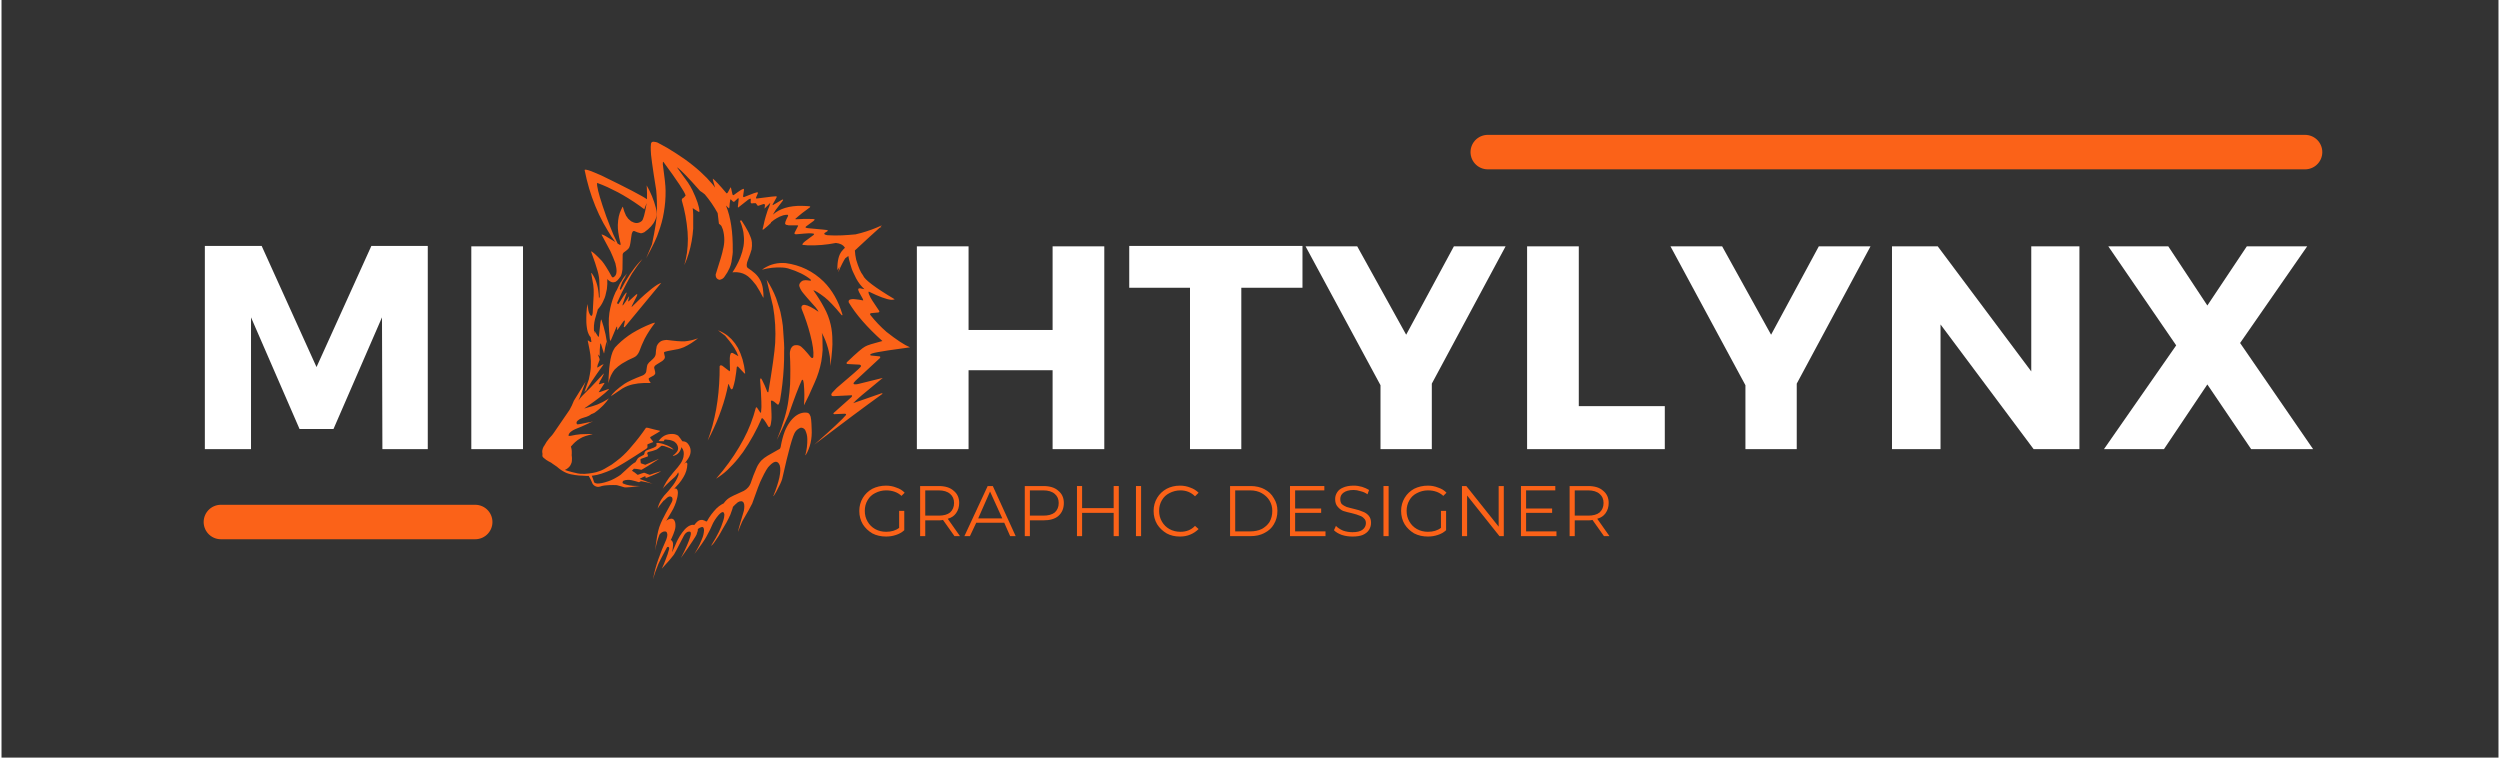
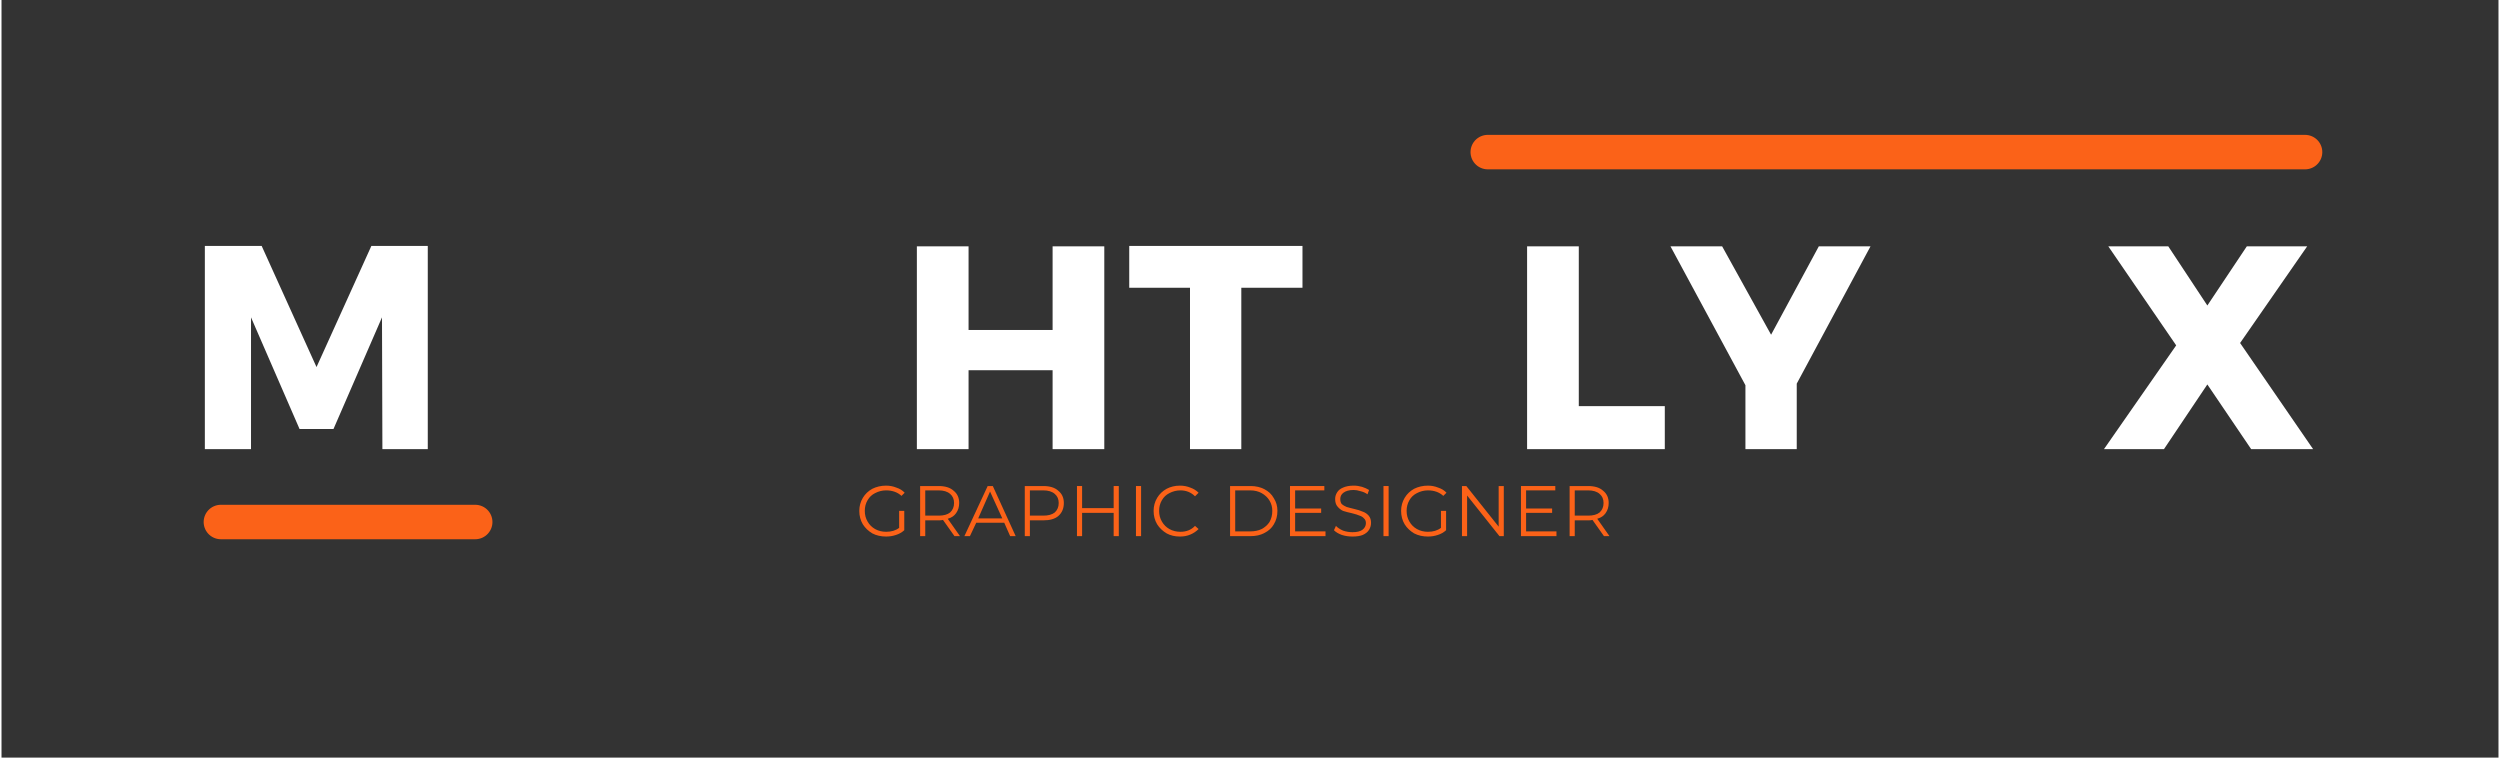
<svg xmlns="http://www.w3.org/2000/svg" width="132" zoomAndPan="magnify" viewBox="0 0 98.88 30" height="40" preserveAspectRatio="xMidYMid meet" version="1.0">
  <rect x="0" y="0" width="98.88" height="30" fill="#333333" stroke="none" />
  <defs>
    <g />
    <clipPath id="b3b4cd8475">
      <path d="M 21 5 L 36 5 L 36 23 L 21 23 Z M 21 5 " clip-rule="nonzero" />
    </clipPath>
    <clipPath id="65a90b89f2">
-       <path d="M 22.391 5.34 L 36.566 6.465 L 35.203 23.668 L 21.027 22.547 Z M 22.391 5.34 " clip-rule="nonzero" />
-     </clipPath>
+       </clipPath>
    <clipPath id="02e81df288">
      <path d="M 22.391 5.34 L 36.566 6.465 L 35.203 23.668 L 21.027 22.547 Z M 22.391 5.34 " clip-rule="nonzero" />
    </clipPath>
  </defs>
  <g clip-path="url(#b3b4cd8475)">
    <g clip-path="url(#65a90b89f2)">
      <g clip-path="url(#02e81df288)">
        <path fill="#fb6218" d="M 23.586 7.242 C 23.723 7.293 23.859 7.348 23.996 7.41 C 24.34 7.574 24.547 7.684 24.617 7.73 C 24.906 7.898 25.184 8.082 25.453 8.285 L 25.547 8.043 C 25.543 8.059 25.543 8.078 25.539 8.094 C 25.473 8.48 25.414 8.699 25.355 8.75 C 25.289 8.809 25.211 8.836 25.121 8.832 C 25.066 8.824 25.02 8.809 24.973 8.781 C 24.949 8.781 24.898 8.738 24.816 8.66 C 24.785 8.621 24.758 8.582 24.73 8.539 C 24.676 8.426 24.633 8.309 24.605 8.188 C 24.594 8.188 24.574 8.223 24.539 8.301 C 24.457 8.457 24.414 8.66 24.406 8.906 C 24.402 9 24.41 9.094 24.422 9.188 C 24.441 9.34 24.473 9.488 24.512 9.637 C 24.52 9.66 24.516 9.688 24.504 9.707 L 24.398 9.645 C 24.363 9.57 24.305 9.453 24.23 9.289 C 24.184 9.184 24.141 9.07 24.094 8.953 C 23.996 8.715 23.902 8.449 23.805 8.156 C 23.641 7.66 23.566 7.355 23.586 7.242 Z M 25.32 10.312 Z M 29.301 8.727 L 29.242 8.742 C 29.289 8.855 29.328 8.969 29.355 9.086 C 29.375 9.16 29.387 9.234 29.391 9.312 C 29.41 9.457 29.406 9.605 29.383 9.75 C 29.355 9.906 29.312 10.055 29.254 10.203 C 29.207 10.32 29.152 10.438 29.09 10.547 C 29.047 10.625 29 10.703 28.945 10.785 C 29.008 10.777 29.07 10.777 29.133 10.781 C 29.293 10.793 29.438 10.848 29.562 10.945 C 29.684 11.047 29.785 11.164 29.879 11.289 C 29.977 11.441 30.066 11.598 30.148 11.758 C 30.16 11.777 30.168 11.789 30.176 11.789 C 30.176 11.664 30.168 11.543 30.148 11.418 C 30.141 11.367 30.129 11.316 30.113 11.266 L 30.09 11.199 C 30.074 11.156 30.059 11.117 30.035 11.078 C 29.984 10.984 29.922 10.906 29.844 10.832 C 29.754 10.75 29.656 10.68 29.555 10.613 C 29.535 10.598 29.523 10.582 29.516 10.559 C 29.504 10.5 29.512 10.441 29.527 10.383 C 29.637 10.09 29.695 9.922 29.703 9.879 C 29.719 9.785 29.723 9.691 29.715 9.598 C 29.711 9.551 29.699 9.504 29.688 9.457 C 29.668 9.402 29.648 9.344 29.621 9.289 L 29.578 9.191 C 29.492 9.031 29.402 8.875 29.301 8.727 Z M 25.383 10.254 L 25.297 10.344 C 25.305 10.332 25.312 10.324 25.32 10.312 C 25.309 10.328 25.293 10.344 25.281 10.359 L 25.254 10.387 C 25 10.664 24.758 11.027 24.523 11.48 C 24.516 11.477 24.508 11.473 24.5 11.465 C 24.496 11.457 24.492 11.445 24.488 11.434 C 24.488 11.43 24.488 11.426 24.488 11.422 C 24.512 11.355 24.539 11.277 24.574 11.188 C 24.586 11.164 24.598 11.141 24.613 11.113 C 24.629 11.09 24.668 11.023 24.75 10.895 L 24.734 10.914 C 24.707 10.945 24.68 10.977 24.652 11.012 C 24.684 10.957 24.723 10.898 24.766 10.836 L 24.742 10.859 C 24.684 10.922 24.633 10.988 24.59 11.062 C 24.578 11.078 24.562 11.109 24.543 11.145 C 24.504 11.188 24.449 11.293 24.375 11.465 L 24.34 11.535 L 24.355 11.492 L 24.312 11.578 C 24.27 11.672 24.23 11.766 24.199 11.863 C 24.164 11.973 24.133 12.082 24.109 12.191 C 24.078 12.324 24.059 12.461 24.051 12.598 C 24.043 12.762 24.047 12.93 24.059 13.094 C 24.074 13.363 24.094 13.496 24.109 13.496 C 24.109 13.496 24.109 13.496 24.113 13.496 C 24.117 13.496 24.133 13.473 24.152 13.426 L 24.355 12.941 C 24.359 12.938 24.363 12.938 24.367 12.938 C 24.375 12.938 24.375 12.941 24.379 12.945 C 24.375 13.027 24.379 13.07 24.387 13.07 C 24.559 12.816 24.652 12.688 24.664 12.691 C 24.68 12.691 24.688 12.707 24.684 12.727 C 24.676 12.746 24.668 12.824 24.641 12.941 C 24.645 12.949 24.652 12.957 24.66 12.957 C 24.672 12.957 24.684 12.949 24.691 12.938 L 26.125 11.203 C 26.035 11.227 25.91 11.305 25.746 11.434 L 25.473 11.664 C 25.434 11.691 25.266 11.855 24.961 12.152 C 24.949 12.152 24.953 12.137 24.965 12.105 L 25.148 11.746 C 25.172 11.695 25.18 11.668 25.176 11.664 C 25.176 11.656 25.172 11.652 25.164 11.648 C 25.148 11.652 25.133 11.66 25.121 11.672 L 24.828 11.938 C 24.82 11.938 24.816 11.93 24.816 11.91 L 24.852 11.762 C 24.855 11.75 24.855 11.742 24.848 11.742 C 24.848 11.742 24.848 11.742 24.844 11.742 C 24.738 11.91 24.676 12.008 24.656 12.027 C 24.625 12.074 24.605 12.098 24.594 12.098 C 24.586 12.09 24.594 12.059 24.613 12 L 24.754 11.605 C 24.758 11.594 24.758 11.59 24.75 11.59 C 24.742 11.59 24.738 11.59 24.73 11.594 C 24.699 11.629 24.672 11.664 24.648 11.699 C 24.555 11.852 24.48 11.965 24.426 12.043 L 24.414 12.039 C 24.402 12.035 24.395 12.027 24.387 12.016 C 24.383 12.012 24.379 12.008 24.375 12.004 C 24.375 11.996 24.379 11.988 24.383 11.98 C 24.426 11.879 24.492 11.742 24.574 11.566 C 24.699 11.316 24.816 11.098 24.926 10.906 L 24.969 10.832 C 25.102 10.629 25.238 10.438 25.383 10.254 Z M 23.629 14.398 C 23.629 14.406 23.629 14.406 23.629 14.41 Z M 25.867 12.781 L 25.855 12.781 C 25.84 12.785 25.824 12.793 25.809 12.801 L 25.832 12.781 L 25.711 12.828 C 25.461 12.926 25.219 13.047 24.984 13.188 C 24.879 13.254 24.777 13.324 24.68 13.402 L 24.543 13.516 C 24.453 13.594 24.371 13.676 24.293 13.762 C 24.258 13.816 24.227 13.871 24.199 13.934 C 24.164 14.027 24.137 14.121 24.117 14.219 C 24.098 14.32 24.082 14.441 24.066 14.578 C 24.047 14.832 24.035 15.031 24.031 15.176 C 24.043 15.121 24.059 15.07 24.074 15.02 C 24.09 14.973 24.109 14.922 24.129 14.879 L 24.164 14.812 C 24.195 14.746 24.238 14.688 24.285 14.629 C 24.371 14.543 24.465 14.469 24.566 14.402 C 24.723 14.305 24.887 14.219 25.055 14.148 C 25.102 14.125 25.141 14.094 25.172 14.055 C 25.207 14.012 25.238 13.961 25.258 13.91 C 25.32 13.738 25.391 13.57 25.473 13.406 C 25.59 13.188 25.727 12.98 25.879 12.785 C 25.879 12.781 25.875 12.777 25.867 12.781 Z M 23.16 6.723 C 23.156 6.719 23.148 6.719 23.145 6.719 L 23.137 6.719 C 23.121 6.715 23.105 6.719 23.09 6.73 L 23.172 7.102 L 23.27 7.465 C 23.34 7.703 23.422 7.934 23.516 8.164 C 23.609 8.391 23.711 8.609 23.828 8.824 L 24.012 9.141 C 24.102 9.297 24.199 9.445 24.309 9.586 L 23.938 9.359 C 23.887 9.328 23.832 9.301 23.777 9.285 C 23.77 9.285 23.766 9.289 23.762 9.293 L 24.113 9.949 C 24.188 10.105 24.25 10.266 24.309 10.426 C 24.379 10.699 24.371 10.871 24.277 10.945 C 24.262 10.969 24.238 10.984 24.207 10.984 C 24.191 10.984 24.18 10.977 24.172 10.965 C 24.004 10.66 23.875 10.453 23.777 10.336 C 23.547 10.094 23.406 9.965 23.344 9.953 C 23.473 10.305 23.559 10.562 23.605 10.73 C 23.652 10.891 23.676 11.051 23.676 11.219 C 23.684 11.352 23.684 11.527 23.688 11.75 L 23.66 11.816 C 23.66 11.797 23.656 11.777 23.656 11.766 L 23.648 11.637 C 23.641 11.555 23.629 11.477 23.613 11.395 C 23.598 11.32 23.578 11.25 23.555 11.18 C 23.535 11.113 23.508 11.051 23.477 10.988 C 23.445 10.93 23.414 10.875 23.375 10.82 C 23.371 10.816 23.367 10.812 23.359 10.812 L 23.355 10.812 C 23.355 10.812 23.352 10.816 23.352 10.824 C 23.398 11.07 23.426 11.223 23.434 11.285 C 23.438 11.316 23.445 11.375 23.449 11.465 C 23.453 11.527 23.449 11.602 23.449 11.68 L 23.41 12.402 C 23.398 12.469 23.387 12.5 23.371 12.504 C 23.367 12.508 23.363 12.508 23.359 12.508 C 23.34 12.508 23.324 12.488 23.301 12.457 C 23.273 12.41 23.254 12.355 23.242 12.301 C 23.227 12.227 23.215 12.148 23.207 12.074 C 23.203 12.055 23.199 12.043 23.199 12.043 C 23.164 12.285 23.152 12.527 23.16 12.773 C 23.164 12.84 23.168 12.906 23.18 12.973 C 23.188 13.031 23.199 13.086 23.215 13.141 L 23.242 13.211 C 23.258 13.25 23.277 13.289 23.305 13.324 L 23.328 13.344 L 23.359 13.523 C 23.359 13.543 23.352 13.547 23.336 13.547 L 23.332 13.547 C 23.293 13.527 23.258 13.504 23.223 13.477 C 23.219 13.477 23.215 13.484 23.215 13.496 C 23.27 13.754 23.305 13.941 23.32 14.055 C 23.34 14.215 23.344 14.375 23.336 14.539 C 23.332 14.598 23.328 14.656 23.316 14.715 L 23.297 14.828 C 23.277 14.93 23.266 14.996 23.258 15.023 L 23.09 15.5 C 23.086 15.512 23.086 15.516 23.09 15.516 C 23.094 15.516 23.094 15.516 23.098 15.512 L 23.148 15.438 L 23.125 15.52 C 23.203 15.348 23.441 14.984 23.844 14.426 L 23.84 14.426 C 23.812 14.426 23.734 14.465 23.609 14.551 C 23.605 14.551 23.605 14.555 23.602 14.555 C 23.594 14.551 23.59 14.547 23.59 14.543 C 23.594 14.504 23.605 14.461 23.617 14.422 C 23.621 14.414 23.625 14.406 23.629 14.398 L 23.629 14.402 L 23.664 14.301 L 23.684 14.262 C 23.684 14.254 23.684 14.25 23.684 14.246 C 23.684 14.227 23.68 14.211 23.676 14.191 L 23.613 14.031 L 23.688 14.102 C 23.684 13.934 23.691 13.766 23.711 13.602 C 23.711 13.598 23.715 13.598 23.715 13.598 C 23.723 13.598 23.734 13.617 23.75 13.656 L 23.855 13.992 C 23.863 13.992 23.867 13.984 23.867 13.969 C 23.891 13.82 23.918 13.676 23.957 13.535 C 23.961 13.527 23.965 13.523 23.965 13.523 C 23.98 13.629 23.992 13.703 23.996 13.746 L 23.98 13.559 C 23.977 13.535 23.973 13.523 23.969 13.523 C 23.945 13.371 23.926 13.277 23.918 13.234 C 23.875 13.039 23.82 12.844 23.754 12.652 L 23.75 12.652 C 23.742 12.652 23.73 12.688 23.719 12.762 L 23.664 13.246 C 23.664 13.281 23.66 13.309 23.648 13.34 C 23.645 13.34 23.645 13.34 23.641 13.34 C 23.637 13.336 23.629 13.332 23.617 13.316 L 23.484 13.105 C 23.48 13.105 23.477 13.109 23.477 13.117 C 23.477 13.156 23.477 13.191 23.477 13.219 C 23.469 13.191 23.465 13.164 23.465 13.148 C 23.457 13.059 23.457 12.973 23.461 12.887 C 23.469 12.805 23.48 12.727 23.5 12.648 C 23.512 12.602 23.547 12.48 23.602 12.297 C 23.609 12.281 23.613 12.266 23.613 12.25 L 23.668 12.188 C 23.746 12.09 23.809 11.98 23.855 11.863 C 23.895 11.793 23.934 11.652 23.973 11.445 C 23.988 11.312 23.996 11.184 23.988 11.051 C 24.062 11.129 24.133 11.172 24.203 11.18 C 24.227 11.18 24.25 11.18 24.273 11.172 C 24.336 11.168 24.418 11.09 24.523 10.934 C 24.562 10.848 24.582 10.758 24.59 10.664 L 24.598 10.07 C 24.605 10.043 24.617 10.02 24.637 10 C 24.781 9.902 24.859 9.828 24.867 9.773 C 24.887 9.734 24.918 9.57 24.953 9.281 C 24.961 9.25 24.969 9.219 24.984 9.191 C 25 9.16 25.02 9.145 25.055 9.148 C 25.141 9.188 25.23 9.219 25.32 9.238 L 25.328 9.238 C 25.375 9.23 25.418 9.215 25.457 9.195 C 25.668 9.043 25.809 8.891 25.879 8.727 C 25.953 8.582 25.965 8.414 25.91 8.223 C 25.828 7.91 25.707 7.617 25.547 7.34 L 25.555 7.445 C 25.562 7.594 25.566 7.742 25.559 7.891 C 25.383 7.762 24.777 7.445 23.738 6.941 C 23.422 6.801 23.23 6.727 23.16 6.723 Z M 27.582 13.395 L 27.516 13.418 C 27.371 13.469 27.219 13.5 27.066 13.516 C 26.965 13.52 26.863 13.516 26.762 13.508 C 26.648 13.496 26.508 13.484 26.34 13.461 C 26.215 13.469 26.133 13.492 26.086 13.531 C 26.02 13.578 25.973 13.641 25.945 13.715 C 25.922 13.816 25.91 13.922 25.906 14.027 C 25.898 14.062 25.887 14.098 25.867 14.129 C 25.848 14.164 25.773 14.242 25.637 14.359 C 25.613 14.387 25.594 14.414 25.578 14.441 C 25.566 14.465 25.551 14.555 25.531 14.715 C 25.523 14.746 25.512 14.773 25.488 14.797 C 25.461 14.828 25.426 14.852 25.391 14.867 C 25.043 15 24.809 15.109 24.676 15.195 C 24.379 15.402 24.199 15.566 24.133 15.691 L 24.59 15.383 C 24.66 15.34 24.734 15.305 24.809 15.277 C 25.051 15.188 25.352 15.152 25.711 15.168 C 25.648 15.086 25.621 15.023 25.629 14.988 C 25.629 14.977 25.695 14.938 25.82 14.875 C 25.848 14.855 25.867 14.832 25.883 14.805 C 25.895 14.77 25.883 14.691 25.844 14.562 C 25.848 14.535 25.855 14.512 25.871 14.492 C 25.879 14.473 25.977 14.41 26.164 14.297 C 26.195 14.273 26.223 14.246 26.246 14.215 C 26.262 14.191 26.27 14.164 26.27 14.133 C 26.234 14.004 26.227 13.941 26.246 13.941 L 26.25 13.941 C 26.27 13.922 26.449 13.883 26.793 13.824 C 26.824 13.816 26.859 13.805 26.891 13.797 L 27.02 13.75 C 27.223 13.656 27.41 13.535 27.582 13.395 Z M 31.051 10.418 L 30.938 10.414 C 30.633 10.41 30.359 10.5 30.113 10.68 C 30.379 10.609 30.648 10.578 30.922 10.594 C 31 10.598 31.074 10.609 31.148 10.629 C 31.523 10.742 31.82 10.887 32.039 11.066 C 32.059 11.098 32.059 11.117 32.035 11.117 C 31.988 11.109 31.945 11.102 31.898 11.098 C 31.801 11.09 31.73 11.105 31.688 11.137 C 31.602 11.207 31.57 11.277 31.598 11.348 C 31.629 11.441 31.68 11.527 31.742 11.602 C 31.793 11.668 31.957 11.859 32.242 12.176 C 32.316 12.27 32.352 12.328 32.348 12.344 C 32.105 12.176 31.926 12.086 31.812 12.074 C 31.75 12.062 31.707 12.086 31.68 12.141 C 31.672 12.176 31.676 12.207 31.688 12.242 C 31.824 12.574 31.938 12.91 32.027 13.258 C 32.129 13.645 32.168 13.938 32.148 14.129 C 32.145 14.164 32.129 14.18 32.105 14.176 C 32.09 14.176 32.074 14.168 32.059 14.16 C 31.836 13.883 31.688 13.727 31.605 13.691 C 31.574 13.68 31.543 13.672 31.508 13.668 C 31.387 13.656 31.305 13.703 31.254 13.812 C 31.227 13.883 31.215 13.953 31.219 14.027 C 31.242 14.43 31.242 14.832 31.227 15.234 C 31.215 15.418 31.195 15.629 31.16 15.863 C 31.109 16.262 30.957 16.785 30.703 17.422 C 30.84 17.156 30.992 16.832 31.16 16.449 C 31.391 15.785 31.566 15.32 31.691 15.055 C 31.703 15.043 31.711 15.035 31.719 15.039 C 31.742 15.039 31.758 15.086 31.77 15.188 C 31.797 15.477 31.801 15.762 31.777 16.051 C 31.898 15.824 32.039 15.527 32.195 15.16 C 32.32 14.887 32.41 14.602 32.465 14.305 C 32.488 14.156 32.508 14.008 32.516 13.859 C 32.516 13.484 32.508 13.258 32.484 13.18 C 32.586 13.367 32.664 13.562 32.723 13.77 C 32.75 13.863 32.773 13.961 32.789 14.059 C 32.805 14.105 32.816 14.25 32.824 14.492 C 32.891 13.98 32.914 13.645 32.902 13.484 C 32.902 13.273 32.883 13.066 32.836 12.859 C 32.781 12.621 32.695 12.391 32.574 12.176 C 32.449 11.941 32.305 11.715 32.148 11.496 L 32.152 11.496 C 32.215 11.504 32.363 11.594 32.598 11.773 C 32.75 11.891 32.977 12.125 33.27 12.48 C 33.273 12.484 33.277 12.488 33.285 12.488 C 33.293 12.492 33.297 12.48 33.301 12.457 C 33.141 11.918 32.891 11.484 32.555 11.148 C 32.133 10.738 31.633 10.496 31.051 10.418 Z M 25.859 5.617 L 25.828 5.613 C 25.77 5.609 25.73 5.633 25.719 5.691 C 25.707 5.777 25.707 5.867 25.711 5.953 C 25.707 6.094 25.777 6.617 25.926 7.531 C 25.953 7.82 25.961 8.109 25.953 8.398 C 25.953 8.641 25.887 9.066 25.758 9.676 L 25.527 10.23 C 25.801 9.727 25.965 9.383 26.02 9.188 C 26.113 8.938 26.184 8.684 26.227 8.418 C 26.277 8.133 26.301 7.844 26.297 7.551 C 26.297 7.363 26.258 7.016 26.188 6.508 C 26.184 6.441 26.191 6.41 26.207 6.406 C 26.766 7.164 27.059 7.609 27.09 7.742 C 27.055 7.793 27.016 7.832 26.961 7.859 C 26.945 7.883 26.938 7.906 26.938 7.934 C 27.059 8.34 27.133 8.754 27.168 9.176 L 27.18 9.461 C 27.18 9.641 27.168 9.82 27.145 10 C 27.121 10.168 27.086 10.336 27.039 10.5 C 27.176 10.199 27.27 9.883 27.328 9.559 C 27.359 9.387 27.379 9.219 27.391 9.047 C 27.398 8.609 27.391 8.34 27.371 8.242 L 27.602 8.387 C 27.605 8.391 27.609 8.391 27.617 8.391 C 27.633 8.395 27.641 8.383 27.637 8.359 C 27.629 8.176 27.535 7.902 27.363 7.539 C 27.309 7.434 27.25 7.328 27.184 7.23 L 26.777 6.668 C 26.766 6.648 26.758 6.637 26.762 6.629 C 26.906 6.734 27.207 7.043 27.664 7.562 C 27.73 7.602 27.793 7.648 27.852 7.699 C 28.047 7.93 28.215 8.176 28.359 8.438 L 28.41 8.863 C 28.438 8.879 28.465 8.898 28.484 8.922 C 28.5 8.926 28.527 8.98 28.566 9.09 C 28.641 9.359 28.641 9.629 28.566 9.898 C 28.551 10.004 28.457 10.324 28.281 10.867 C 28.277 10.914 28.285 10.957 28.305 10.996 C 28.332 11.039 28.371 11.066 28.422 11.078 L 28.43 11.082 C 28.523 11.066 28.594 11.023 28.641 10.941 C 28.715 10.84 28.781 10.73 28.832 10.613 C 28.863 10.535 28.891 10.457 28.906 10.375 C 28.945 10.137 28.965 9.98 28.957 9.914 C 28.965 9.184 28.875 8.594 28.688 8.141 L 28.805 8.25 C 28.812 8.25 28.816 8.238 28.824 8.211 C 28.828 8.109 28.84 8.008 28.859 7.906 C 28.863 7.902 28.871 7.898 28.875 7.898 C 28.879 7.898 28.879 7.898 28.883 7.898 L 28.969 7.984 C 28.98 7.988 28.988 7.992 29 7.992 L 29.012 7.992 L 29.172 7.844 C 29.184 7.844 29.191 7.863 29.191 7.898 C 29.188 7.93 29.18 8.023 29.16 8.18 C 29.156 8.207 29.164 8.219 29.172 8.219 L 29.555 7.918 C 29.582 7.895 29.613 7.879 29.648 7.867 L 29.652 7.867 C 29.664 7.867 29.672 7.875 29.672 7.887 C 29.664 7.973 29.664 8.027 29.676 8.039 C 29.688 8.051 29.699 8.055 29.715 8.055 C 29.758 8.047 29.805 8.043 29.852 8.047 C 29.859 8.043 29.867 8.047 29.871 8.047 L 29.945 8.148 L 29.957 8.148 C 29.965 8.148 29.973 8.148 29.98 8.145 L 30.168 8.082 C 30.176 8.082 30.184 8.082 30.195 8.082 C 30.203 8.082 30.211 8.086 30.219 8.09 C 30.23 8.098 30.234 8.105 30.234 8.117 L 30.215 8.262 L 30.445 8.031 C 30.434 8.074 30.422 8.117 30.41 8.156 C 30.391 8.203 30.367 8.258 30.344 8.316 C 30.332 8.348 30.324 8.375 30.316 8.402 L 30.266 8.562 C 30.246 8.633 30.23 8.691 30.219 8.73 L 30.16 8.992 C 30.148 9.023 30.141 9.059 30.137 9.09 C 30.137 9.094 30.137 9.094 30.141 9.094 C 30.145 9.094 30.148 9.094 30.152 9.094 L 30.156 9.094 C 30.168 9.09 30.176 9.086 30.184 9.078 C 30.285 9 30.379 8.918 30.469 8.828 L 30.473 8.801 L 30.5 8.781 C 30.559 8.73 30.621 8.684 30.691 8.645 C 30.773 8.594 30.863 8.555 30.953 8.527 C 31.012 8.512 31.07 8.504 31.129 8.504 C 31.148 8.516 31.152 8.531 31.148 8.551 C 31.043 8.75 31.008 8.859 31.043 8.879 C 31.055 8.898 31.09 8.914 31.152 8.918 L 31.164 8.922 C 31.203 8.926 31.32 8.926 31.512 8.922 L 31.516 8.922 C 31.531 8.922 31.543 8.93 31.547 8.941 L 31.41 9.207 C 31.395 9.238 31.398 9.258 31.414 9.266 C 31.426 9.273 31.438 9.277 31.449 9.277 C 31.461 9.277 31.469 9.277 31.477 9.277 C 31.746 9.254 31.914 9.238 31.969 9.238 C 32.016 9.238 32.055 9.242 32.086 9.242 C 32.141 9.246 32.172 9.254 32.176 9.262 C 32.18 9.273 32.176 9.289 32.152 9.309 C 31.984 9.43 31.871 9.516 31.812 9.562 C 31.777 9.59 31.746 9.621 31.723 9.656 C 31.711 9.684 31.715 9.699 31.727 9.699 C 31.746 9.699 31.77 9.703 31.797 9.703 C 31.832 9.707 31.871 9.711 31.918 9.715 C 32.297 9.727 32.672 9.695 33.043 9.621 C 33.211 9.641 33.32 9.695 33.383 9.785 C 33.387 9.793 33.391 9.805 33.398 9.812 C 33.352 9.859 33.305 9.906 33.266 9.957 C 33.203 10.043 33.164 10.137 33.141 10.238 C 33.125 10.301 33.117 10.363 33.109 10.426 L 33.102 10.527 L 33.098 10.656 C 33.098 10.672 33.102 10.676 33.109 10.68 C 33.109 10.68 33.113 10.68 33.113 10.68 C 33.117 10.676 33.121 10.672 33.125 10.668 C 33.145 10.633 33.16 10.598 33.18 10.566 C 33.168 10.629 33.156 10.699 33.137 10.785 C 33.184 10.66 33.238 10.543 33.297 10.43 C 33.332 10.359 33.371 10.293 33.41 10.23 C 33.453 10.199 33.496 10.168 33.535 10.137 C 33.543 10.18 33.551 10.223 33.559 10.266 C 33.59 10.383 33.621 10.496 33.656 10.602 C 33.668 10.66 33.73 10.805 33.844 11.027 C 33.93 11.188 34.039 11.328 34.172 11.453 C 34.117 11.438 34.066 11.426 34.012 11.418 C 33.949 11.414 33.918 11.43 33.926 11.469 C 33.922 11.504 33.984 11.625 34.109 11.84 C 34.121 11.875 34.125 11.895 34.121 11.898 C 34.012 11.875 33.902 11.855 33.793 11.848 C 33.742 11.84 33.691 11.84 33.637 11.852 C 33.559 11.867 33.531 11.906 33.551 11.977 C 33.832 12.449 34.277 12.961 34.883 13.504 C 34.508 13.602 34.281 13.672 34.199 13.723 C 34.102 13.77 33.855 13.98 33.473 14.348 C 33.457 14.379 33.461 14.402 33.488 14.414 L 33.988 14.441 C 34.035 14.461 34.047 14.488 34.023 14.527 C 33.98 14.586 33.664 14.863 33.078 15.359 C 33.016 15.418 32.957 15.48 32.898 15.547 C 32.871 15.586 32.859 15.609 32.859 15.625 C 32.863 15.664 32.883 15.684 32.926 15.688 L 32.938 15.688 L 33.672 15.652 C 33.688 15.68 33.68 15.703 33.66 15.723 L 32.945 16.359 C 32.938 16.387 32.949 16.398 32.973 16.402 L 32.98 16.402 L 33.395 16.383 C 33.434 16.387 33.449 16.402 33.445 16.43 C 33.32 16.586 32.898 16.98 32.184 17.609 C 33.242 16.805 34.141 16.133 34.883 15.598 C 34.891 15.582 34.887 15.574 34.867 15.574 C 34.855 15.574 34.84 15.574 34.824 15.582 L 33.727 15.965 C 33.797 15.875 34.188 15.543 34.898 14.965 L 33.938 15.203 C 33.891 15.215 33.844 15.223 33.793 15.219 C 33.773 15.223 33.758 15.215 33.742 15.199 C 33.734 15.172 33.758 15.133 33.816 15.078 L 34.789 14.176 C 34.805 14.148 34.801 14.129 34.777 14.113 L 34.43 14.078 C 34.402 14.07 34.395 14.059 34.406 14.039 C 34.41 14.012 34.516 13.977 34.719 13.941 C 34.816 13.918 35.234 13.855 35.977 13.754 C 35.766 13.668 35.453 13.465 35.043 13.141 C 34.809 12.938 34.598 12.715 34.406 12.473 C 34.387 12.441 34.391 12.418 34.426 12.402 L 34.711 12.375 C 34.746 12.375 34.766 12.355 34.762 12.32 C 34.531 11.98 34.402 11.785 34.387 11.73 C 34.332 11.625 34.32 11.562 34.344 11.547 C 34.75 11.746 35.043 11.855 35.227 11.871 C 35.277 11.875 35.324 11.871 35.371 11.852 C 34.59 11.387 34.172 11.07 34.117 10.906 C 34.023 10.793 33.934 10.586 33.844 10.281 C 33.816 10.16 33.801 10.043 33.793 9.918 C 34.23 9.512 34.543 9.223 34.734 9.055 L 34.762 9.027 C 34.793 9.012 34.824 8.996 34.855 8.984 L 34.852 8.984 L 34.816 8.992 L 34.793 8.996 L 34.836 8.953 C 34.852 8.934 34.855 8.926 34.852 8.926 L 34.66 9.012 C 34.387 9.125 34.109 9.215 33.82 9.281 C 33.617 9.301 33.434 9.312 33.277 9.32 C 33.094 9.328 32.91 9.328 32.73 9.316 L 32.719 9.316 C 32.613 9.301 32.57 9.277 32.582 9.246 C 32.582 9.234 32.625 9.203 32.711 9.152 C 32.727 9.137 32.727 9.125 32.707 9.117 C 32.719 9.109 32.473 9.082 31.969 9.039 C 31.93 9.035 31.891 9.031 31.855 9.02 C 31.836 9.008 31.836 8.996 31.852 8.973 L 32.156 8.75 C 32.191 8.719 32.207 8.699 32.199 8.688 C 32.172 8.676 32.145 8.672 32.113 8.672 C 31.895 8.664 31.676 8.668 31.457 8.684 L 31.453 8.684 C 31.441 8.684 31.438 8.676 31.438 8.664 C 31.621 8.5 31.812 8.352 32.012 8.211 C 32.027 8.191 32.031 8.18 32.016 8.176 C 32.027 8.172 31.988 8.168 31.898 8.16 L 31.703 8.152 C 31.203 8.141 30.816 8.258 30.547 8.5 L 30.656 8.316 L 30.934 7.953 C 30.953 7.926 30.957 7.91 30.949 7.902 C 30.945 7.902 30.941 7.902 30.941 7.902 C 30.926 7.902 30.914 7.906 30.902 7.914 L 30.543 8.125 C 30.531 8.117 30.531 8.105 30.543 8.086 L 30.691 7.82 C 30.703 7.793 30.695 7.777 30.68 7.773 L 30.668 7.773 C 30.617 7.773 30.566 7.777 30.512 7.785 L 29.895 7.863 C 29.883 7.859 29.875 7.844 29.879 7.824 L 29.953 7.648 C 29.953 7.625 29.945 7.613 29.93 7.613 L 29.926 7.613 C 29.883 7.621 29.84 7.633 29.801 7.648 C 29.766 7.66 29.641 7.711 29.43 7.793 C 29.418 7.801 29.402 7.805 29.391 7.805 L 29.387 7.805 C 29.371 7.805 29.367 7.789 29.367 7.762 L 29.402 7.516 C 29.398 7.492 29.395 7.477 29.383 7.477 L 29.379 7.477 C 29.336 7.492 29.297 7.512 29.258 7.539 C 29.227 7.559 29.145 7.613 29.008 7.715 C 29 7.723 28.988 7.727 28.977 7.727 L 28.973 7.727 C 28.961 7.727 28.953 7.715 28.945 7.695 L 28.891 7.457 C 28.887 7.434 28.879 7.422 28.871 7.418 L 28.762 7.621 C 28.746 7.645 28.73 7.656 28.719 7.656 L 28.711 7.656 C 28.438 7.332 28.258 7.141 28.168 7.074 C 28.164 7.105 28.195 7.227 28.258 7.43 L 28.156 7.297 L 27.93 7.047 C 27.762 6.875 27.582 6.711 27.391 6.559 C 27.184 6.391 26.965 6.234 26.738 6.09 L 26.375 5.863 L 25.977 5.645 C 25.938 5.629 25.898 5.621 25.859 5.617 Z M 28.375 13.082 L 28.652 13.293 L 28.816 13.492 C 28.891 13.582 28.953 13.676 29.016 13.77 C 29.082 13.875 29.137 13.988 29.18 14.105 L 28.953 13.977 L 28.945 13.977 C 28.914 13.969 28.887 13.98 28.871 14.008 C 28.852 14.062 28.84 14.121 28.84 14.18 C 28.836 14.242 28.84 14.395 28.848 14.641 C 28.844 14.68 28.84 14.703 28.832 14.703 L 28.539 14.48 C 28.523 14.473 28.508 14.469 28.492 14.465 C 28.465 14.465 28.449 14.477 28.438 14.5 L 28.434 14.855 L 28.418 15.203 L 28.391 15.543 L 28.352 15.875 L 28.301 16.203 L 28.234 16.527 C 28.188 16.738 28.133 16.945 28.066 17.148 L 27.965 17.445 C 28.055 17.281 28.133 17.117 28.211 16.949 L 28.32 16.703 C 28.387 16.539 28.453 16.375 28.508 16.211 C 28.621 15.891 28.711 15.562 28.777 15.227 C 28.781 15.215 28.789 15.207 28.793 15.207 C 28.793 15.207 28.797 15.211 28.797 15.211 C 28.82 15.281 28.852 15.348 28.887 15.41 C 28.895 15.414 28.902 15.414 28.91 15.414 C 28.93 15.418 28.949 15.402 28.961 15.371 C 28.996 15.266 29.023 15.156 29.047 15.043 C 29.082 14.824 29.109 14.652 29.117 14.531 C 29.125 14.52 29.137 14.512 29.152 14.512 C 29.156 14.512 29.164 14.516 29.168 14.52 L 29.41 14.777 C 29.418 14.785 29.426 14.793 29.438 14.793 C 29.441 14.793 29.449 14.789 29.449 14.781 L 29.406 14.492 L 29.344 14.23 L 29.262 13.996 L 29.164 13.781 L 29.043 13.594 L 28.906 13.43 L 28.75 13.289 C 28.637 13.203 28.512 13.133 28.379 13.082 Z M 30.297 11.074 L 30.551 12.129 C 30.637 12.613 30.664 13.098 30.637 13.586 C 30.613 13.945 30.523 14.594 30.367 15.523 C 30.363 15.531 30.359 15.535 30.352 15.535 C 30.348 15.535 30.336 15.527 30.324 15.516 C 30.266 15.352 30.195 15.195 30.117 15.043 C 30.098 15.004 30.082 14.984 30.066 14.984 C 30.059 14.984 30.055 14.988 30.051 14.996 C 30.039 15.027 30.035 15.062 30.043 15.094 C 30.066 15.363 30.082 15.633 30.09 15.906 C 30.098 16.047 30.094 16.188 30.078 16.328 C 30.074 16.34 30.07 16.344 30.062 16.344 C 30.055 16.34 30.051 16.34 30.047 16.336 L 29.914 16.137 C 29.91 16.133 29.906 16.129 29.898 16.129 C 29.891 16.129 29.879 16.133 29.871 16.148 C 29.758 16.582 29.598 16.996 29.387 17.391 C 29.277 17.598 29.152 17.809 29.016 18.016 L 28.797 18.332 C 28.645 18.539 28.48 18.75 28.297 18.957 C 28.457 18.855 28.609 18.742 28.746 18.613 L 28.961 18.395 C 29.109 18.238 29.242 18.07 29.367 17.898 C 29.656 17.477 29.902 17.031 30.105 16.562 C 30.109 16.559 30.113 16.559 30.117 16.559 C 30.156 16.562 30.242 16.672 30.363 16.891 C 30.371 16.902 30.383 16.91 30.395 16.91 C 30.41 16.91 30.418 16.906 30.43 16.895 C 30.457 16.852 30.477 16.766 30.488 16.629 C 30.5 16.559 30.492 16.309 30.469 15.879 C 30.477 15.867 30.488 15.859 30.504 15.863 C 30.547 15.867 30.625 15.922 30.742 16.027 C 30.746 16.027 30.746 16.027 30.75 16.027 C 30.77 16.027 30.797 15.977 30.828 15.863 C 30.902 15.434 30.953 14.996 30.977 14.559 C 30.988 14.34 30.996 14.121 30.992 13.902 C 31.004 13.793 30.984 13.461 30.941 12.906 C 30.922 12.746 30.895 12.594 30.863 12.445 C 30.855 12.363 30.793 12.156 30.676 11.812 C 30.578 11.555 30.449 11.309 30.297 11.074 Z M 23.852 18.605 L 23.844 18.613 L 23.832 18.617 Z M 24.484 18.828 L 24.48 18.832 Z M 25.77 19.148 Z M 25.77 19.148 L 25.789 19.148 L 25.801 19.152 L 25.773 19.145 Z M 23.844 14.793 L 23.344 15.328 C 23.223 15.453 23.109 15.566 23.004 15.668 C 22.949 15.727 22.898 15.789 22.848 15.855 L 22.844 15.859 C 22.859 15.82 22.879 15.785 22.895 15.746 C 22.996 15.484 23.074 15.273 23.129 15.117 L 22.664 15.871 C 22.617 16 22.559 16.117 22.492 16.234 L 21.879 17.129 C 21.852 17.164 21.828 17.195 21.805 17.23 C 21.789 17.246 21.777 17.262 21.762 17.277 L 21.695 17.352 C 21.617 17.441 21.551 17.539 21.496 17.645 C 21.492 17.652 21.488 17.66 21.484 17.668 C 21.484 17.664 21.484 17.66 21.484 17.656 C 21.449 17.711 21.426 17.773 21.414 17.84 C 21.41 17.883 21.41 17.926 21.422 17.965 L 21.422 17.98 L 21.418 18.059 L 21.426 18.074 C 21.426 18.098 21.477 18.145 21.57 18.211 C 21.629 18.25 21.695 18.289 21.762 18.32 C 21.781 18.336 21.801 18.352 21.82 18.363 C 21.879 18.406 21.938 18.445 21.992 18.48 L 22.043 18.523 C 22.051 18.531 22.059 18.539 22.066 18.543 C 22.082 18.555 22.098 18.566 22.113 18.578 C 22.148 18.605 22.188 18.633 22.23 18.656 C 22.328 18.715 22.43 18.758 22.543 18.781 C 22.652 18.805 22.766 18.82 22.879 18.832 L 22.891 18.832 C 22.918 18.836 22.957 18.836 23.004 18.836 L 23.059 18.84 C 23.086 18.844 23.133 18.848 23.195 18.848 L 23.27 18.848 L 23.258 18.855 C 23.285 18.902 23.309 18.941 23.324 18.973 C 23.363 19.066 23.395 19.133 23.41 19.164 C 23.461 19.234 23.527 19.273 23.617 19.281 L 23.625 19.281 C 23.676 19.277 23.727 19.266 23.773 19.246 L 23.789 19.242 C 23.84 19.23 23.895 19.223 23.949 19.219 C 24.039 19.211 24.129 19.207 24.219 19.207 L 24.223 19.207 C 24.27 19.207 24.316 19.211 24.367 19.211 L 24.547 19.262 C 24.566 19.266 24.598 19.277 24.648 19.293 C 24.66 19.297 24.672 19.297 24.684 19.301 L 24.738 19.301 C 24.844 19.293 24.906 19.289 24.926 19.289 C 25.133 19.262 25.254 19.246 25.289 19.246 C 25.184 19.246 25.086 19.242 25.004 19.238 C 24.91 19.23 24.82 19.215 24.734 19.191 C 24.703 19.184 24.676 19.172 24.648 19.16 L 24.602 19.137 C 24.594 19.125 24.59 19.113 24.594 19.098 L 24.605 19.059 C 24.613 19.051 24.625 19.043 24.633 19.035 C 24.648 19.027 24.664 19.023 24.684 19.02 C 24.703 19.012 24.727 19.008 24.75 19.008 L 24.785 19.004 C 24.812 19.004 24.84 19 24.867 19.004 C 24.895 19.008 24.922 19.012 24.949 19.016 C 25.047 19.039 25.141 19.062 25.234 19.094 C 25.242 19.094 25.25 19.09 25.258 19.09 C 25.277 19.078 25.297 19.07 25.312 19.059 C 25.32 19.059 25.332 19.059 25.34 19.059 L 25.348 19.059 C 25.504 19.09 25.648 19.117 25.77 19.152 C 25.75 19.145 25.586 19.082 25.27 18.965 L 25.285 18.953 C 25.32 18.934 25.359 18.914 25.398 18.895 C 25.426 18.879 25.453 18.867 25.48 18.859 C 25.484 18.859 25.488 18.859 25.488 18.859 C 25.496 18.859 25.496 18.863 25.5 18.867 C 25.5 18.898 25.504 18.918 25.512 18.922 C 25.512 18.922 25.516 18.922 25.52 18.922 C 25.543 18.922 25.566 18.914 25.59 18.902 C 25.703 18.859 25.793 18.824 25.867 18.789 C 25.953 18.754 26.035 18.711 26.117 18.664 C 26.105 18.664 26.098 18.668 26.086 18.668 L 25.852 18.738 L 25.676 18.801 L 25.668 18.801 C 25.656 18.797 25.645 18.797 25.637 18.793 L 25.617 18.785 L 25.625 18.781 C 25.645 18.777 25.66 18.77 25.68 18.762 L 25.672 18.766 C 25.652 18.773 25.633 18.777 25.617 18.785 L 25.477 18.727 C 25.469 18.723 25.465 18.723 25.457 18.723 C 25.449 18.723 25.441 18.723 25.434 18.723 C 25.402 18.73 25.375 18.738 25.344 18.75 L 25.195 18.805 C 25.191 18.801 25.184 18.797 25.176 18.793 C 25.109 18.734 25.039 18.684 24.965 18.641 L 25.043 18.562 L 25.094 18.566 L 25.121 18.566 C 25.188 18.574 25.258 18.586 25.324 18.602 L 25.344 18.602 C 25.348 18.602 25.352 18.602 25.355 18.598 C 25.445 18.547 25.523 18.496 25.598 18.453 L 25.621 18.461 L 25.602 18.449 L 25.734 18.367 C 25.902 18.262 26.004 18.195 26.035 18.168 C 26.031 18.168 26.02 18.176 26 18.184 L 25.492 18.406 L 25.316 18.344 C 25.312 18.309 25.309 18.262 25.301 18.207 C 25.301 18.199 25.305 18.188 25.309 18.18 C 25.312 18.176 25.32 18.172 25.34 18.164 L 25.594 18.074 C 25.605 18.062 25.598 18.023 25.57 17.949 C 25.57 17.934 25.578 17.922 25.59 17.914 C 25.602 17.906 25.613 17.898 25.629 17.895 C 25.727 17.875 25.82 17.848 25.914 17.812 C 25.953 17.801 26.027 17.746 26.129 17.656 C 26.141 17.652 26.152 17.652 26.164 17.652 L 26.168 17.652 C 26.199 17.656 26.234 17.664 26.266 17.672 C 26.383 17.711 26.5 17.758 26.613 17.809 C 26.582 17.758 26.496 17.699 26.355 17.637 C 26.25 17.59 26.145 17.559 26.031 17.543 L 26.008 17.539 C 25.988 17.539 25.969 17.539 25.945 17.539 C 25.941 17.543 25.941 17.543 25.938 17.547 C 25.934 17.551 25.934 17.555 25.934 17.559 C 25.941 17.586 25.941 17.609 25.941 17.637 C 25.934 17.66 25.918 17.68 25.895 17.691 C 25.867 17.707 25.84 17.723 25.812 17.734 C 25.68 17.781 25.594 17.812 25.551 17.832 C 25.531 17.84 25.512 17.855 25.496 17.871 C 25.488 17.879 25.48 17.891 25.473 17.898 C 25.469 17.938 25.457 17.973 25.438 18.008 C 25.289 18.078 25.211 18.129 25.191 18.16 C 25.16 18.207 25.129 18.254 25.102 18.305 C 25.066 18.32 25.031 18.344 25 18.367 L 24.93 18.422 L 24.512 18.805 C 24.477 18.828 24.441 18.852 24.406 18.875 C 24.309 18.934 24.246 18.965 24.23 18.973 C 24.164 19.008 24.098 19.035 24.027 19.059 C 23.836 19.125 23.688 19.152 23.59 19.148 C 23.523 19.141 23.48 19.121 23.465 19.094 C 23.441 19.008 23.41 18.922 23.375 18.84 C 23.395 18.836 23.414 18.836 23.43 18.832 C 23.617 18.812 23.875 18.73 24.203 18.582 C 24.406 18.492 24.848 18.219 25.531 17.773 C 25.551 17.758 25.57 17.738 25.582 17.711 C 25.574 17.641 25.574 17.602 25.582 17.594 L 25.809 17.504 C 25.816 17.504 25.777 17.449 25.691 17.344 C 25.684 17.328 25.688 17.316 25.695 17.305 C 25.949 17.16 26.078 17.082 26.086 17.062 C 25.91 17.023 25.75 16.984 25.609 16.945 L 25.562 16.938 L 25.555 16.938 C 25.543 16.934 25.531 16.938 25.52 16.941 C 25.344 17.199 25.152 17.449 24.945 17.684 C 24.812 17.848 24.664 18 24.504 18.137 C 24.402 18.219 24.293 18.305 24.168 18.395 C 23.938 18.539 23.789 18.617 23.723 18.641 C 23.664 18.664 23.605 18.684 23.547 18.699 C 23.453 18.723 23.359 18.738 23.266 18.75 C 23.152 18.766 23.039 18.77 22.922 18.762 C 22.883 18.758 22.848 18.754 22.812 18.746 C 22.637 18.707 22.504 18.676 22.414 18.645 L 22.344 18.621 L 22.305 18.609 C 22.316 18.605 22.332 18.602 22.34 18.594 C 22.383 18.574 22.418 18.547 22.453 18.516 L 22.477 18.492 C 22.488 18.48 22.504 18.461 22.516 18.445 C 22.527 18.426 22.539 18.406 22.547 18.387 C 22.57 18.348 22.582 18.301 22.586 18.258 C 22.59 18.219 22.59 18.18 22.59 18.141 C 22.59 18.109 22.586 18.082 22.582 18.051 C 22.582 18.043 22.578 18.035 22.578 18.023 L 22.582 17.961 L 22.582 17.891 L 22.578 17.816 C 22.57 17.77 22.562 17.727 22.547 17.684 C 22.633 17.586 22.691 17.531 22.715 17.508 C 22.777 17.449 22.848 17.402 22.922 17.359 C 23.027 17.293 23.191 17.238 23.41 17.195 C 23.395 17.191 23.383 17.191 23.367 17.188 C 23.297 17.184 23.152 17.188 22.938 17.195 C 22.805 17.207 22.672 17.227 22.539 17.258 C 22.523 17.262 22.504 17.262 22.484 17.262 L 22.48 17.262 C 22.469 17.262 22.461 17.258 22.453 17.254 L 22.453 17.246 C 22.457 17.223 22.461 17.199 22.473 17.18 C 22.492 17.148 22.516 17.121 22.543 17.098 C 22.594 17.059 22.648 17.027 22.707 17 C 22.836 16.953 23.074 16.848 23.426 16.684 L 23.332 16.711 L 23.262 16.734 C 23.27 16.73 23.277 16.723 23.285 16.715 C 23.027 16.773 22.867 16.805 22.805 16.805 C 22.797 16.801 22.793 16.793 22.785 16.789 C 22.777 16.777 22.77 16.762 22.77 16.746 C 22.773 16.707 22.789 16.676 22.824 16.652 C 22.859 16.621 22.895 16.594 22.938 16.578 C 22.949 16.57 23.031 16.547 23.176 16.5 C 23.238 16.48 23.293 16.449 23.344 16.41 L 23.352 16.402 C 23.398 16.387 23.445 16.367 23.492 16.34 C 23.613 16.254 23.727 16.156 23.832 16.047 C 23.914 15.961 23.988 15.871 24.055 15.773 L 24.004 15.809 C 23.875 15.891 23.738 15.961 23.594 16.02 C 23.57 16.035 23.398 16.086 23.082 16.176 C 23.086 16.168 23.094 16.16 23.102 16.156 C 23.562 15.844 23.879 15.598 24.055 15.418 C 24.055 15.414 24.055 15.41 24.043 15.41 C 24.039 15.41 24.031 15.41 24.023 15.41 L 23.711 15.52 C 23.691 15.527 23.672 15.531 23.652 15.531 C 23.648 15.531 23.648 15.531 23.648 15.531 L 23.875 15.18 C 23.875 15.168 23.871 15.164 23.863 15.16 L 23.676 15.215 L 23.668 15.215 C 23.66 15.215 23.656 15.211 23.652 15.203 L 23.699 15.117 L 23.676 15.129 C 23.719 15.066 23.758 15 23.793 14.93 C 23.84 14.84 23.859 14.789 23.852 14.789 Z M 31.867 16.34 C 31.855 16.34 31.84 16.34 31.828 16.34 L 31.773 16.34 C 31.586 16.359 31.41 16.469 31.25 16.668 C 31.152 16.797 31.074 16.934 31.016 17.082 C 30.941 17.281 30.891 17.488 30.855 17.695 C 30.848 17.723 30.84 17.746 30.824 17.77 L 30.336 18.047 C 30.242 18.102 30.156 18.168 30.082 18.242 C 30.008 18.328 29.945 18.422 29.902 18.523 C 29.809 18.73 29.73 18.938 29.66 19.152 C 29.637 19.207 29.605 19.254 29.57 19.297 C 29.52 19.355 29.461 19.402 29.395 19.438 C 29.059 19.586 28.859 19.684 28.797 19.73 C 28.719 19.785 28.652 19.855 28.598 19.934 L 28.527 19.969 C 28.453 20.012 28.387 20.062 28.324 20.121 C 28.172 20.277 28.039 20.449 27.934 20.645 C 27.926 20.648 27.918 20.648 27.91 20.648 L 27.902 20.648 C 27.859 20.621 27.812 20.602 27.762 20.59 L 27.75 20.59 C 27.715 20.586 27.684 20.59 27.652 20.598 C 27.621 20.609 27.594 20.625 27.566 20.645 C 27.52 20.684 27.477 20.73 27.441 20.781 L 27.438 20.789 C 27.422 20.785 27.41 20.785 27.395 20.785 L 27.398 20.785 L 27.375 20.781 C 27.234 20.793 27.094 20.895 26.957 21.086 C 26.891 21.176 26.828 21.273 26.777 21.375 L 26.742 21.445 C 26.699 21.547 26.652 21.66 26.598 21.773 C 26.586 21.805 26.57 21.836 26.551 21.863 C 26.57 21.785 26.586 21.707 26.59 21.629 C 26.594 21.598 26.594 21.57 26.594 21.539 C 26.586 21.484 26.578 21.453 26.57 21.449 C 26.555 21.414 26.535 21.395 26.508 21.391 L 26.5 21.391 C 26.52 21.348 26.535 21.32 26.543 21.301 C 26.586 21.207 26.625 21.109 26.656 21.012 C 26.672 20.961 26.684 20.91 26.688 20.859 L 26.688 20.793 C 26.688 20.758 26.684 20.723 26.676 20.688 C 26.652 20.594 26.605 20.543 26.535 20.539 L 26.531 20.539 C 26.449 20.543 26.379 20.574 26.32 20.629 C 26.5 20.328 26.594 20.164 26.602 20.145 C 26.645 20.059 26.68 19.973 26.711 19.883 C 26.73 19.824 26.746 19.766 26.758 19.707 C 26.77 19.66 26.777 19.613 26.781 19.562 L 26.785 19.508 C 26.781 19.402 26.75 19.348 26.688 19.344 L 26.684 19.344 C 26.668 19.344 26.652 19.348 26.641 19.352 C 26.703 19.281 26.762 19.215 26.824 19.152 C 26.891 19.074 26.949 18.988 27.004 18.895 C 27.102 18.734 27.156 18.559 27.16 18.367 C 27.152 18.336 27.137 18.316 27.117 18.316 C 27.098 18.312 27.059 18.336 27.02 18.383 C 27.164 18.223 27.246 18.09 27.273 17.984 C 27.312 17.832 27.281 17.695 27.18 17.57 C 27.133 17.512 27.07 17.48 26.992 17.477 L 26.961 17.473 C 26.91 17.395 26.855 17.32 26.793 17.25 C 26.742 17.219 26.688 17.199 26.629 17.188 L 26.609 17.188 L 26.562 17.184 C 26.332 17.18 26.148 17.277 26.02 17.469 L 26.223 17.473 L 26.258 17.406 L 26.324 17.406 C 26.344 17.41 26.359 17.41 26.379 17.414 C 26.473 17.418 26.559 17.445 26.641 17.488 C 26.703 17.535 26.734 17.57 26.738 17.586 C 26.773 17.637 26.793 17.695 26.793 17.762 C 26.789 17.816 26.77 17.863 26.734 17.906 C 26.695 17.957 26.648 18.004 26.594 18.035 C 26.586 18.043 26.586 18.051 26.59 18.055 C 26.664 18.043 26.73 18.012 26.785 17.961 C 26.812 17.938 26.836 17.91 26.855 17.879 L 26.883 17.828 C 26.902 17.789 26.918 17.75 26.926 17.707 C 26.949 17.738 26.969 17.77 26.984 17.801 C 26.992 17.824 27 17.848 27.008 17.871 C 27.023 17.949 27.02 18.023 27.004 18.098 C 26.98 18.199 26.938 18.289 26.875 18.375 L 26.785 18.496 C 26.637 18.668 26.516 18.812 26.43 18.926 C 26.359 19.023 26.297 19.125 26.242 19.234 C 26.207 19.305 26.188 19.348 26.184 19.359 C 26.207 19.309 26.367 19.148 26.672 18.879 C 26.723 18.828 26.766 18.77 26.793 18.703 C 26.816 18.742 26.82 18.789 26.801 18.832 C 26.75 18.969 26.68 19.094 26.594 19.211 C 26.484 19.355 26.367 19.496 26.238 19.629 C 26.203 19.672 26.172 19.715 26.141 19.762 C 26.066 19.879 26.012 20.008 25.98 20.141 C 25.996 20.102 26.062 20.012 26.176 19.879 L 26.262 19.777 C 26.25 19.797 26.242 19.816 26.23 19.836 C 26.332 19.719 26.406 19.66 26.461 19.66 L 26.465 19.66 C 26.496 19.656 26.523 19.668 26.547 19.691 C 26.555 19.695 26.562 19.715 26.57 19.75 C 26.574 19.766 26.574 19.785 26.57 19.805 C 26.562 19.84 26.551 19.871 26.531 19.906 C 26.359 20.215 26.246 20.43 26.184 20.555 C 26.133 20.656 26.086 20.766 26.047 20.875 C 25.988 21.047 25.934 21.355 25.883 21.801 C 25.922 21.578 25.98 21.363 26.062 21.152 L 26.059 21.168 C 26.082 21.133 26.113 21.105 26.148 21.082 C 26.188 21.055 26.23 21.043 26.281 21.043 C 26.316 21.055 26.332 21.062 26.336 21.07 C 26.344 21.082 26.352 21.094 26.355 21.109 C 26.367 21.145 26.371 21.184 26.363 21.223 C 26.355 21.273 26.34 21.32 26.324 21.367 C 26.203 21.629 26.098 21.895 26.004 22.164 C 25.914 22.418 25.844 22.68 25.801 22.945 C 25.855 22.734 25.93 22.527 26.016 22.324 C 26.051 22.25 26.082 22.188 26.105 22.141 C 26.207 21.953 26.289 21.797 26.355 21.668 C 26.367 21.66 26.383 21.656 26.395 21.656 L 26.402 21.656 C 26.434 21.664 26.445 21.695 26.438 21.742 C 26.402 21.879 26.359 22.016 26.305 22.145 C 26.262 22.266 26.211 22.387 26.148 22.52 C 26.41 22.234 26.559 22.059 26.602 21.996 C 26.617 21.996 26.758 21.734 27.027 21.203 C 27.059 21.145 27.102 21.098 27.16 21.066 C 27.184 21.055 27.211 21.051 27.242 21.051 C 27.305 21.055 27.316 21.117 27.277 21.242 C 27.223 21.434 27.102 21.719 26.906 22.094 C 27.297 21.543 27.508 21.223 27.535 21.145 L 27.535 21.125 C 27.547 21.098 27.559 21.066 27.566 21.039 L 27.574 20.996 C 27.574 20.98 27.574 20.969 27.574 20.953 C 27.625 20.906 27.684 20.879 27.75 20.867 C 27.797 20.871 27.816 20.918 27.82 21 C 27.812 21.125 27.785 21.242 27.734 21.355 C 27.711 21.418 27.68 21.488 27.645 21.562 C 27.633 21.594 27.566 21.719 27.441 21.934 C 27.691 21.605 27.848 21.375 27.914 21.25 C 28.012 21.074 28.102 20.898 28.176 20.715 C 28.203 20.672 28.227 20.629 28.246 20.594 C 28.355 20.43 28.445 20.328 28.52 20.289 C 28.535 20.285 28.551 20.281 28.562 20.277 C 28.578 20.281 28.59 20.289 28.602 20.297 L 28.621 20.355 L 28.625 20.391 C 28.621 20.426 28.617 20.461 28.613 20.496 C 28.602 20.551 28.586 20.609 28.566 20.664 C 28.523 20.801 28.473 20.93 28.41 21.059 C 28.348 21.191 28.246 21.371 28.109 21.594 C 28.102 21.609 28.102 21.617 28.102 21.617 C 28.141 21.582 28.18 21.543 28.211 21.5 L 28.184 21.547 L 28.219 21.488 C 28.34 21.324 28.449 21.152 28.543 20.973 C 28.664 20.781 28.77 20.586 28.863 20.379 L 28.945 20.148 C 28.953 20.121 28.961 20.098 28.965 20.07 C 29.023 20.008 29.09 19.945 29.156 19.891 C 29.199 19.863 29.242 19.848 29.293 19.848 C 29.34 19.852 29.371 19.875 29.391 19.914 C 29.422 19.98 29.422 20.082 29.398 20.223 C 29.238 20.758 29.16 21.035 29.164 21.062 C 29.246 20.852 29.305 20.707 29.34 20.633 C 29.547 20.281 29.676 20.051 29.727 19.941 C 29.91 19.418 30.035 19.086 30.109 18.949 C 30.242 18.668 30.344 18.5 30.418 18.438 C 30.52 18.332 30.605 18.281 30.672 18.285 C 30.738 18.293 30.785 18.34 30.82 18.434 C 30.883 18.664 30.797 19.066 30.566 19.637 C 30.566 19.641 30.566 19.645 30.57 19.645 C 30.574 19.645 30.574 19.645 30.578 19.641 L 30.68 19.473 C 30.809 19.234 30.887 19.066 30.914 18.969 C 31.164 17.848 31.336 17.223 31.438 17.094 C 31.488 17.023 31.559 16.973 31.637 16.941 C 31.652 16.938 31.668 16.934 31.684 16.938 C 31.742 16.945 31.789 16.977 31.824 17.027 C 31.879 17.141 31.91 17.258 31.91 17.387 C 31.914 17.602 31.887 17.812 31.832 18.02 C 31.832 18.023 31.836 18.027 31.836 18.027 C 31.84 18.027 31.848 18.023 31.852 18.012 C 32.023 17.723 32.102 17.383 32.082 16.996 C 32.074 16.68 32.055 16.496 32.02 16.453 C 31.996 16.379 31.945 16.34 31.867 16.34 Z M 31.867 16.34 " fill-opacity="1" fill-rule="nonzero" />
      </g>
    </g>
  </g>
  <g fill="#fb6218" fill-opacity="1">
    <g transform="translate(33.827, 21.231)">
      <g>
        <path d="M 1.719 -1 L 1.922 -1 L 1.922 -0.234 C 1.828 -0.148 1.719 -0.086 1.594 -0.047 C 1.469 -0.004 1.336 0.016 1.203 0.016 C 1.004 0.016 0.82 -0.023 0.656 -0.109 C 0.5 -0.203 0.375 -0.32 0.281 -0.469 C 0.188 -0.625 0.141 -0.801 0.141 -1 C 0.141 -1.188 0.188 -1.359 0.281 -1.516 C 0.375 -1.672 0.5 -1.789 0.656 -1.875 C 0.82 -1.957 1.004 -2 1.203 -2 C 1.348 -2 1.484 -1.973 1.609 -1.922 C 1.742 -1.879 1.852 -1.812 1.938 -1.719 L 1.812 -1.594 C 1.656 -1.738 1.453 -1.812 1.203 -1.812 C 1.047 -1.812 0.898 -1.773 0.766 -1.703 C 0.641 -1.641 0.539 -1.547 0.469 -1.422 C 0.395 -1.297 0.359 -1.156 0.359 -1 C 0.359 -0.844 0.395 -0.703 0.469 -0.578 C 0.539 -0.453 0.641 -0.352 0.766 -0.281 C 0.898 -0.207 1.047 -0.172 1.203 -0.172 C 1.41 -0.172 1.582 -0.223 1.719 -0.328 Z M 1.719 -1 " />
      </g>
    </g>
  </g>
  <g fill="#fb6218" fill-opacity="1">
    <g transform="translate(36.049, 21.231)">
      <g>
        <path d="M 1.688 0 L 1.234 -0.641 C 1.18 -0.629 1.125 -0.625 1.062 -0.625 L 0.531 -0.625 L 0.531 0 L 0.328 0 L 0.328 -1.984 L 1.062 -1.984 C 1.32 -1.984 1.52 -1.922 1.656 -1.797 C 1.801 -1.68 1.875 -1.52 1.875 -1.312 C 1.875 -1.156 1.832 -1.02 1.75 -0.906 C 1.676 -0.801 1.566 -0.727 1.422 -0.688 L 1.906 0 Z M 1.062 -0.812 C 1.258 -0.812 1.41 -0.852 1.516 -0.938 C 1.617 -1.031 1.672 -1.156 1.672 -1.312 C 1.672 -1.469 1.617 -1.586 1.516 -1.672 C 1.41 -1.766 1.258 -1.812 1.062 -1.812 L 0.531 -1.812 L 0.531 -0.812 Z M 1.062 -0.812 " />
      </g>
    </g>
  </g>
  <g fill="#fb6218" fill-opacity="1">
    <g transform="translate(38.13, 21.231)">
      <g>
        <path d="M 1.578 -0.531 L 0.469 -0.531 L 0.219 0 L 0 0 L 0.922 -1.984 L 1.125 -1.984 L 2.031 0 L 1.812 0 Z M 1.5 -0.703 L 1.016 -1.766 L 0.547 -0.703 Z M 1.5 -0.703 " />
      </g>
    </g>
  </g>
  <g fill="#fb6218" fill-opacity="1">
    <g transform="translate(40.193, 21.231)">
      <g>
        <path d="M 1.062 -1.984 C 1.32 -1.984 1.52 -1.922 1.656 -1.797 C 1.801 -1.68 1.875 -1.52 1.875 -1.312 C 1.875 -1.094 1.801 -0.922 1.656 -0.797 C 1.52 -0.68 1.32 -0.625 1.062 -0.625 L 0.531 -0.625 L 0.531 0 L 0.328 0 L 0.328 -1.984 Z M 1.062 -0.812 C 1.258 -0.812 1.41 -0.852 1.516 -0.938 C 1.617 -1.031 1.672 -1.156 1.672 -1.312 C 1.672 -1.469 1.617 -1.586 1.516 -1.672 C 1.41 -1.766 1.258 -1.812 1.062 -1.812 L 0.531 -1.812 L 0.531 -0.812 Z M 1.062 -0.812 " />
      </g>
    </g>
  </g>
  <g fill="#fb6218" fill-opacity="1">
    <g transform="translate(42.26, 21.231)">
      <g>
        <path d="M 1.984 -1.984 L 1.984 0 L 1.781 0 L 1.781 -0.922 L 0.531 -0.922 L 0.531 0 L 0.328 0 L 0.328 -1.984 L 0.531 -1.984 L 0.531 -1.109 L 1.781 -1.109 L 1.781 -1.984 Z M 1.984 -1.984 " />
      </g>
    </g>
  </g>
  <g fill="#fb6218" fill-opacity="1">
    <g transform="translate(44.596, 21.231)">
      <g>
        <path d="M 0.328 -1.984 L 0.531 -1.984 L 0.531 0 L 0.328 0 Z M 0.328 -1.984 " />
      </g>
    </g>
  </g>
  <g fill="#fb6218" fill-opacity="1">
    <g transform="translate(45.482, 21.231)">
      <g>
        <path d="M 1.188 0.016 C 0.988 0.016 0.812 -0.023 0.656 -0.109 C 0.5 -0.203 0.375 -0.32 0.281 -0.469 C 0.188 -0.625 0.141 -0.801 0.141 -1 C 0.141 -1.188 0.188 -1.359 0.281 -1.516 C 0.375 -1.672 0.5 -1.789 0.656 -1.875 C 0.812 -1.957 0.988 -2 1.188 -2 C 1.332 -2 1.469 -1.973 1.594 -1.922 C 1.719 -1.879 1.828 -1.812 1.922 -1.719 L 1.781 -1.578 C 1.625 -1.734 1.43 -1.812 1.203 -1.812 C 1.047 -1.812 0.898 -1.773 0.766 -1.703 C 0.641 -1.641 0.539 -1.547 0.469 -1.422 C 0.395 -1.297 0.359 -1.156 0.359 -1 C 0.359 -0.844 0.395 -0.703 0.469 -0.578 C 0.539 -0.453 0.641 -0.352 0.766 -0.281 C 0.898 -0.207 1.047 -0.172 1.203 -0.172 C 1.441 -0.172 1.633 -0.25 1.781 -0.406 L 1.922 -0.281 C 1.828 -0.188 1.719 -0.113 1.594 -0.062 C 1.469 -0.008 1.332 0.016 1.188 0.016 Z M 1.188 0.016 " />
      </g>
    </g>
  </g>
  <g fill="#fb6218" fill-opacity="1">
    <g transform="translate(47.551, 21.231)">
      <g />
    </g>
  </g>
  <g fill="#fb6218" fill-opacity="1">
    <g transform="translate(48.323, 21.231)">
      <g>
        <path d="M 0.328 -1.984 L 1.141 -1.984 C 1.348 -1.984 1.531 -1.941 1.688 -1.859 C 1.852 -1.773 1.977 -1.656 2.062 -1.5 C 2.156 -1.352 2.203 -1.188 2.203 -1 C 2.203 -0.801 2.156 -0.625 2.062 -0.469 C 1.977 -0.32 1.852 -0.207 1.688 -0.125 C 1.531 -0.039 1.348 0 1.141 0 L 0.328 0 Z M 1.125 -0.188 C 1.301 -0.188 1.453 -0.219 1.578 -0.281 C 1.711 -0.352 1.816 -0.445 1.891 -0.562 C 1.961 -0.688 2 -0.832 2 -1 C 2 -1.156 1.961 -1.289 1.891 -1.406 C 1.816 -1.531 1.711 -1.629 1.578 -1.703 C 1.453 -1.773 1.301 -1.812 1.125 -1.812 L 0.531 -1.812 L 0.531 -0.188 Z M 1.125 -0.188 " />
      </g>
    </g>
  </g>
  <g fill="#fb6218" fill-opacity="1">
    <g transform="translate(50.696, 21.231)">
      <g>
        <path d="M 1.734 -0.188 L 1.734 0 L 0.328 0 L 0.328 -1.984 L 1.688 -1.984 L 1.688 -1.812 L 0.531 -1.812 L 0.531 -1.094 L 1.562 -1.094 L 1.562 -0.922 L 0.531 -0.922 L 0.531 -0.188 Z M 1.734 -0.188 " />
      </g>
    </g>
  </g>
  <g fill="#fb6218" fill-opacity="1">
    <g transform="translate(52.624, 21.231)">
      <g>
        <path d="M 0.875 0.016 C 0.727 0.016 0.586 -0.004 0.453 -0.047 C 0.316 -0.098 0.211 -0.16 0.141 -0.234 L 0.219 -0.406 C 0.289 -0.332 0.383 -0.27 0.5 -0.219 C 0.625 -0.176 0.75 -0.156 0.875 -0.156 C 1.051 -0.156 1.18 -0.188 1.266 -0.25 C 1.359 -0.32 1.406 -0.41 1.406 -0.516 C 1.406 -0.598 1.379 -0.66 1.328 -0.703 C 1.285 -0.754 1.227 -0.789 1.156 -0.812 C 1.082 -0.844 0.984 -0.875 0.859 -0.906 C 0.711 -0.938 0.594 -0.969 0.5 -1 C 0.414 -1.039 0.344 -1.098 0.281 -1.172 C 0.219 -1.242 0.188 -1.344 0.188 -1.469 C 0.188 -1.562 0.211 -1.648 0.266 -1.734 C 0.316 -1.816 0.395 -1.879 0.5 -1.922 C 0.613 -1.973 0.754 -2 0.922 -2 C 1.035 -2 1.145 -1.984 1.25 -1.953 C 1.352 -1.922 1.445 -1.879 1.531 -1.828 L 1.469 -1.656 C 1.383 -1.719 1.289 -1.758 1.188 -1.781 C 1.094 -1.812 1.004 -1.828 0.922 -1.828 C 0.742 -1.828 0.609 -1.789 0.516 -1.719 C 0.43 -1.656 0.391 -1.57 0.391 -1.469 C 0.391 -1.383 0.41 -1.316 0.453 -1.266 C 0.504 -1.223 0.566 -1.188 0.641 -1.156 C 0.711 -1.133 0.812 -1.109 0.938 -1.078 C 1.082 -1.047 1.195 -1.008 1.281 -0.969 C 1.375 -0.938 1.453 -0.883 1.516 -0.812 C 1.578 -0.738 1.609 -0.645 1.609 -0.531 C 1.609 -0.426 1.582 -0.332 1.531 -0.25 C 1.477 -0.164 1.395 -0.098 1.281 -0.047 C 1.176 -0.004 1.039 0.016 0.875 0.016 Z M 0.875 0.016 " />
      </g>
    </g>
  </g>
  <g fill="#fb6218" fill-opacity="1">
    <g transform="translate(54.398, 21.231)">
      <g>
        <path d="M 0.328 -1.984 L 0.531 -1.984 L 0.531 0 L 0.328 0 Z M 0.328 -1.984 " />
      </g>
    </g>
  </g>
  <g fill="#fb6218" fill-opacity="1">
    <g transform="translate(55.283, 21.231)">
      <g>
        <path d="M 1.719 -1 L 1.922 -1 L 1.922 -0.234 C 1.828 -0.148 1.719 -0.086 1.594 -0.047 C 1.469 -0.004 1.336 0.016 1.203 0.016 C 1.004 0.016 0.82 -0.023 0.656 -0.109 C 0.5 -0.203 0.375 -0.32 0.281 -0.469 C 0.188 -0.625 0.141 -0.801 0.141 -1 C 0.141 -1.188 0.188 -1.359 0.281 -1.516 C 0.375 -1.672 0.5 -1.789 0.656 -1.875 C 0.82 -1.957 1.004 -2 1.203 -2 C 1.348 -2 1.484 -1.973 1.609 -1.922 C 1.742 -1.879 1.852 -1.812 1.938 -1.719 L 1.812 -1.594 C 1.656 -1.738 1.453 -1.812 1.203 -1.812 C 1.047 -1.812 0.898 -1.773 0.766 -1.703 C 0.641 -1.641 0.539 -1.547 0.469 -1.422 C 0.395 -1.297 0.359 -1.156 0.359 -1 C 0.359 -0.844 0.395 -0.703 0.469 -0.578 C 0.539 -0.453 0.641 -0.352 0.766 -0.281 C 0.898 -0.207 1.047 -0.172 1.203 -0.172 C 1.41 -0.172 1.582 -0.223 1.719 -0.328 Z M 1.719 -1 " />
      </g>
    </g>
  </g>
  <g fill="#fb6218" fill-opacity="1">
    <g transform="translate(57.506, 21.231)">
      <g>
        <path d="M 1.984 -1.984 L 1.984 0 L 1.812 0 L 0.531 -1.609 L 0.531 0 L 0.328 0 L 0.328 -1.984 L 0.5 -1.984 L 1.781 -0.375 L 1.781 -1.984 Z M 1.984 -1.984 " />
      </g>
    </g>
  </g>
  <g fill="#fb6218" fill-opacity="1">
    <g transform="translate(59.842, 21.231)">
      <g>
        <path d="M 1.734 -0.188 L 1.734 0 L 0.328 0 L 0.328 -1.984 L 1.688 -1.984 L 1.688 -1.812 L 0.531 -1.812 L 0.531 -1.094 L 1.562 -1.094 L 1.562 -0.922 L 0.531 -0.922 L 0.531 -0.188 Z M 1.734 -0.188 " />
      </g>
    </g>
  </g>
  <g fill="#fb6218" fill-opacity="1">
    <g transform="translate(61.769, 21.231)">
      <g>
        <path d="M 1.688 0 L 1.234 -0.641 C 1.18 -0.629 1.125 -0.625 1.062 -0.625 L 0.531 -0.625 L 0.531 0 L 0.328 0 L 0.328 -1.984 L 1.062 -1.984 C 1.32 -1.984 1.52 -1.922 1.656 -1.797 C 1.801 -1.68 1.875 -1.52 1.875 -1.312 C 1.875 -1.156 1.832 -1.02 1.75 -0.906 C 1.676 -0.801 1.566 -0.727 1.422 -0.688 L 1.906 0 Z M 1.062 -0.812 C 1.258 -0.812 1.41 -0.852 1.516 -0.938 C 1.617 -1.031 1.672 -1.156 1.672 -1.312 C 1.672 -1.469 1.617 -1.586 1.516 -1.672 C 1.41 -1.766 1.258 -1.812 1.062 -1.812 L 0.531 -1.812 L 0.531 -0.812 Z M 1.062 -0.812 " />
      </g>
    </g>
  </g>
  <g fill="#ffffff" fill-opacity="1">
    <g transform="translate(7.255, 17.786)">
      <g>
        <path d="M 9.625 0 L 7.828 0 L 7.812 -5.219 L 5.891 -0.797 L 4.547 -0.797 L 2.625 -5.219 L 2.625 0 L 0.797 0 L 0.797 -8.047 L 3.047 -8.047 L 5.219 -3.25 L 7.391 -8.047 L 9.625 -8.047 Z M 9.625 0 " />
      </g>
    </g>
  </g>
  <g fill="#ffffff" fill-opacity="1">
    <g transform="translate(17.807, 17.786)">
      <g>
-         <path d="M 2.844 0 L 0.797 0 L 0.797 -8.031 L 2.844 -8.031 Z M 2.844 0 " />
-       </g>
+         </g>
    </g>
  </g>
  <g fill="#ffffff" fill-opacity="1">
    <g transform="translate(21.572, 17.786)">
      <g />
    </g>
  </g>
  <g fill="#ffffff" fill-opacity="1">
    <g transform="translate(24.348, 17.786)">
      <g />
    </g>
  </g>
  <g fill="#ffffff" fill-opacity="1">
    <g transform="translate(27.123, 17.786)">
      <g />
    </g>
  </g>
  <g fill="#ffffff" fill-opacity="1">
    <g transform="translate(29.899, 17.786)">
      <g />
    </g>
  </g>
  <g fill="#ffffff" fill-opacity="1">
    <g transform="translate(32.674, 17.786)">
      <g />
    </g>
  </g>
  <g fill="#ffffff" fill-opacity="1">
    <g transform="translate(35.451, 17.786)">
      <g>
        <path d="M 8.219 0 L 6.172 0 L 6.172 -3.125 L 2.844 -3.125 L 2.844 0 L 0.797 0 L 0.797 -8.031 L 2.844 -8.031 L 2.844 -4.719 L 6.172 -4.719 L 6.172 -8.031 L 8.219 -8.031 Z M 8.219 0 " />
      </g>
    </g>
  </g>
  <g fill="#ffffff" fill-opacity="1">
    <g transform="translate(44.58, 17.786)">
      <g>
        <path d="M 6.938 -6.391 L 4.516 -6.391 L 4.516 0 L 2.484 0 L 2.484 -6.391 L 0.078 -6.391 L 0.078 -8.047 L 6.938 -8.047 Z M 6.938 -6.391 " />
      </g>
    </g>
  </g>
  <g fill="#ffffff" fill-opacity="1">
    <g transform="translate(51.702, 17.786)">
      <g>
+         </g>
+     </g>
+   </g>
+   <g fill="#ffffff" fill-opacity="1">
+     <g transform="translate(59.616, 17.786)">
+       <g>
+         <path d="M 2.844 -1.703 L 6.25 -1.703 L 6.25 0 L 0.797 0 L 0.797 -8.031 L 2.844 -8.031 Z M 2.844 -1.703 " />
+       </g>
+     </g>
+   </g>
+   <g fill="#ffffff" fill-opacity="1">
+     <g transform="translate(66.153, 17.786)">
+       <g>
        <path d="M 4.938 -2.594 L 4.938 0 L 2.906 0 L 2.906 -2.531 L -0.062 -8.031 L 1.984 -8.031 L 3.922 -4.531 L 5.812 -8.031 L 7.859 -8.031 Z M 4.938 -2.594 " />
      </g>
    </g>
  </g>
  <g fill="#ffffff" fill-opacity="1">
-     <g transform="translate(59.616, 17.786)">
-       <g>
-         <path d="M 2.844 -1.703 L 6.25 -1.703 L 6.25 0 L 0.797 0 L 0.797 -8.031 L 2.844 -8.031 Z M 2.844 -1.703 " />
-       </g>
-     </g>
-   </g>
-   <g fill="#ffffff" fill-opacity="1">
-     <g transform="translate(66.153, 17.786)">
-       <g>
-         <path d="M 4.938 -2.594 L 4.938 0 L 2.906 0 L 2.906 -2.531 L -0.062 -8.031 L 1.984 -8.031 L 3.922 -4.531 L 5.812 -8.031 L 7.859 -8.031 Z M 4.938 -2.594 " />
-       </g>
-     </g>
-   </g>
-   <g fill="#ffffff" fill-opacity="1">
    <g transform="translate(74.066, 17.786)">
      <g>
-         <path d="M 8.219 0 L 6.406 0 L 2.719 -4.938 L 2.719 0 L 0.797 0 L 0.797 -8.031 L 2.609 -8.031 L 6.312 -3.078 L 6.312 -8.031 L 8.219 -8.031 Z M 8.219 0 " />
-       </g>
+         </g>
    </g>
  </g>
  <g fill="#ffffff" fill-opacity="1">
    <g transform="translate(83.195, 17.786)">
      <g>
        <path d="M 5.453 -4.203 L 8.344 0 L 5.891 0 L 4.156 -2.562 L 2.438 0 L 0.062 0 L 2.922 -4.109 L 0.234 -8.031 L 2.609 -8.031 L 4.156 -5.688 L 5.719 -8.031 L 8.109 -8.031 Z M 5.453 -4.203 " />
      </g>
    </g>
  </g>
  <path stroke-linecap="round" transform="matrix(0.065, 0, 0, 0.065, 58.173, 5.341)" fill="none" stroke-linejoin="miter" d="M 10.496 10.496 L 508.424 10.496 " stroke="#fb6218" stroke-width="21" stroke-opacity="1" stroke-miterlimit="4" />
  <path stroke-linecap="round" transform="matrix(0.065, 0, 0, 0.065, 8.006, 19.988)" fill="none" stroke-linejoin="miter" d="M 10.482 10.518 L 165.42 10.518 " stroke="#fb6218" stroke-width="21" stroke-opacity="1" stroke-miterlimit="4" />
</svg>